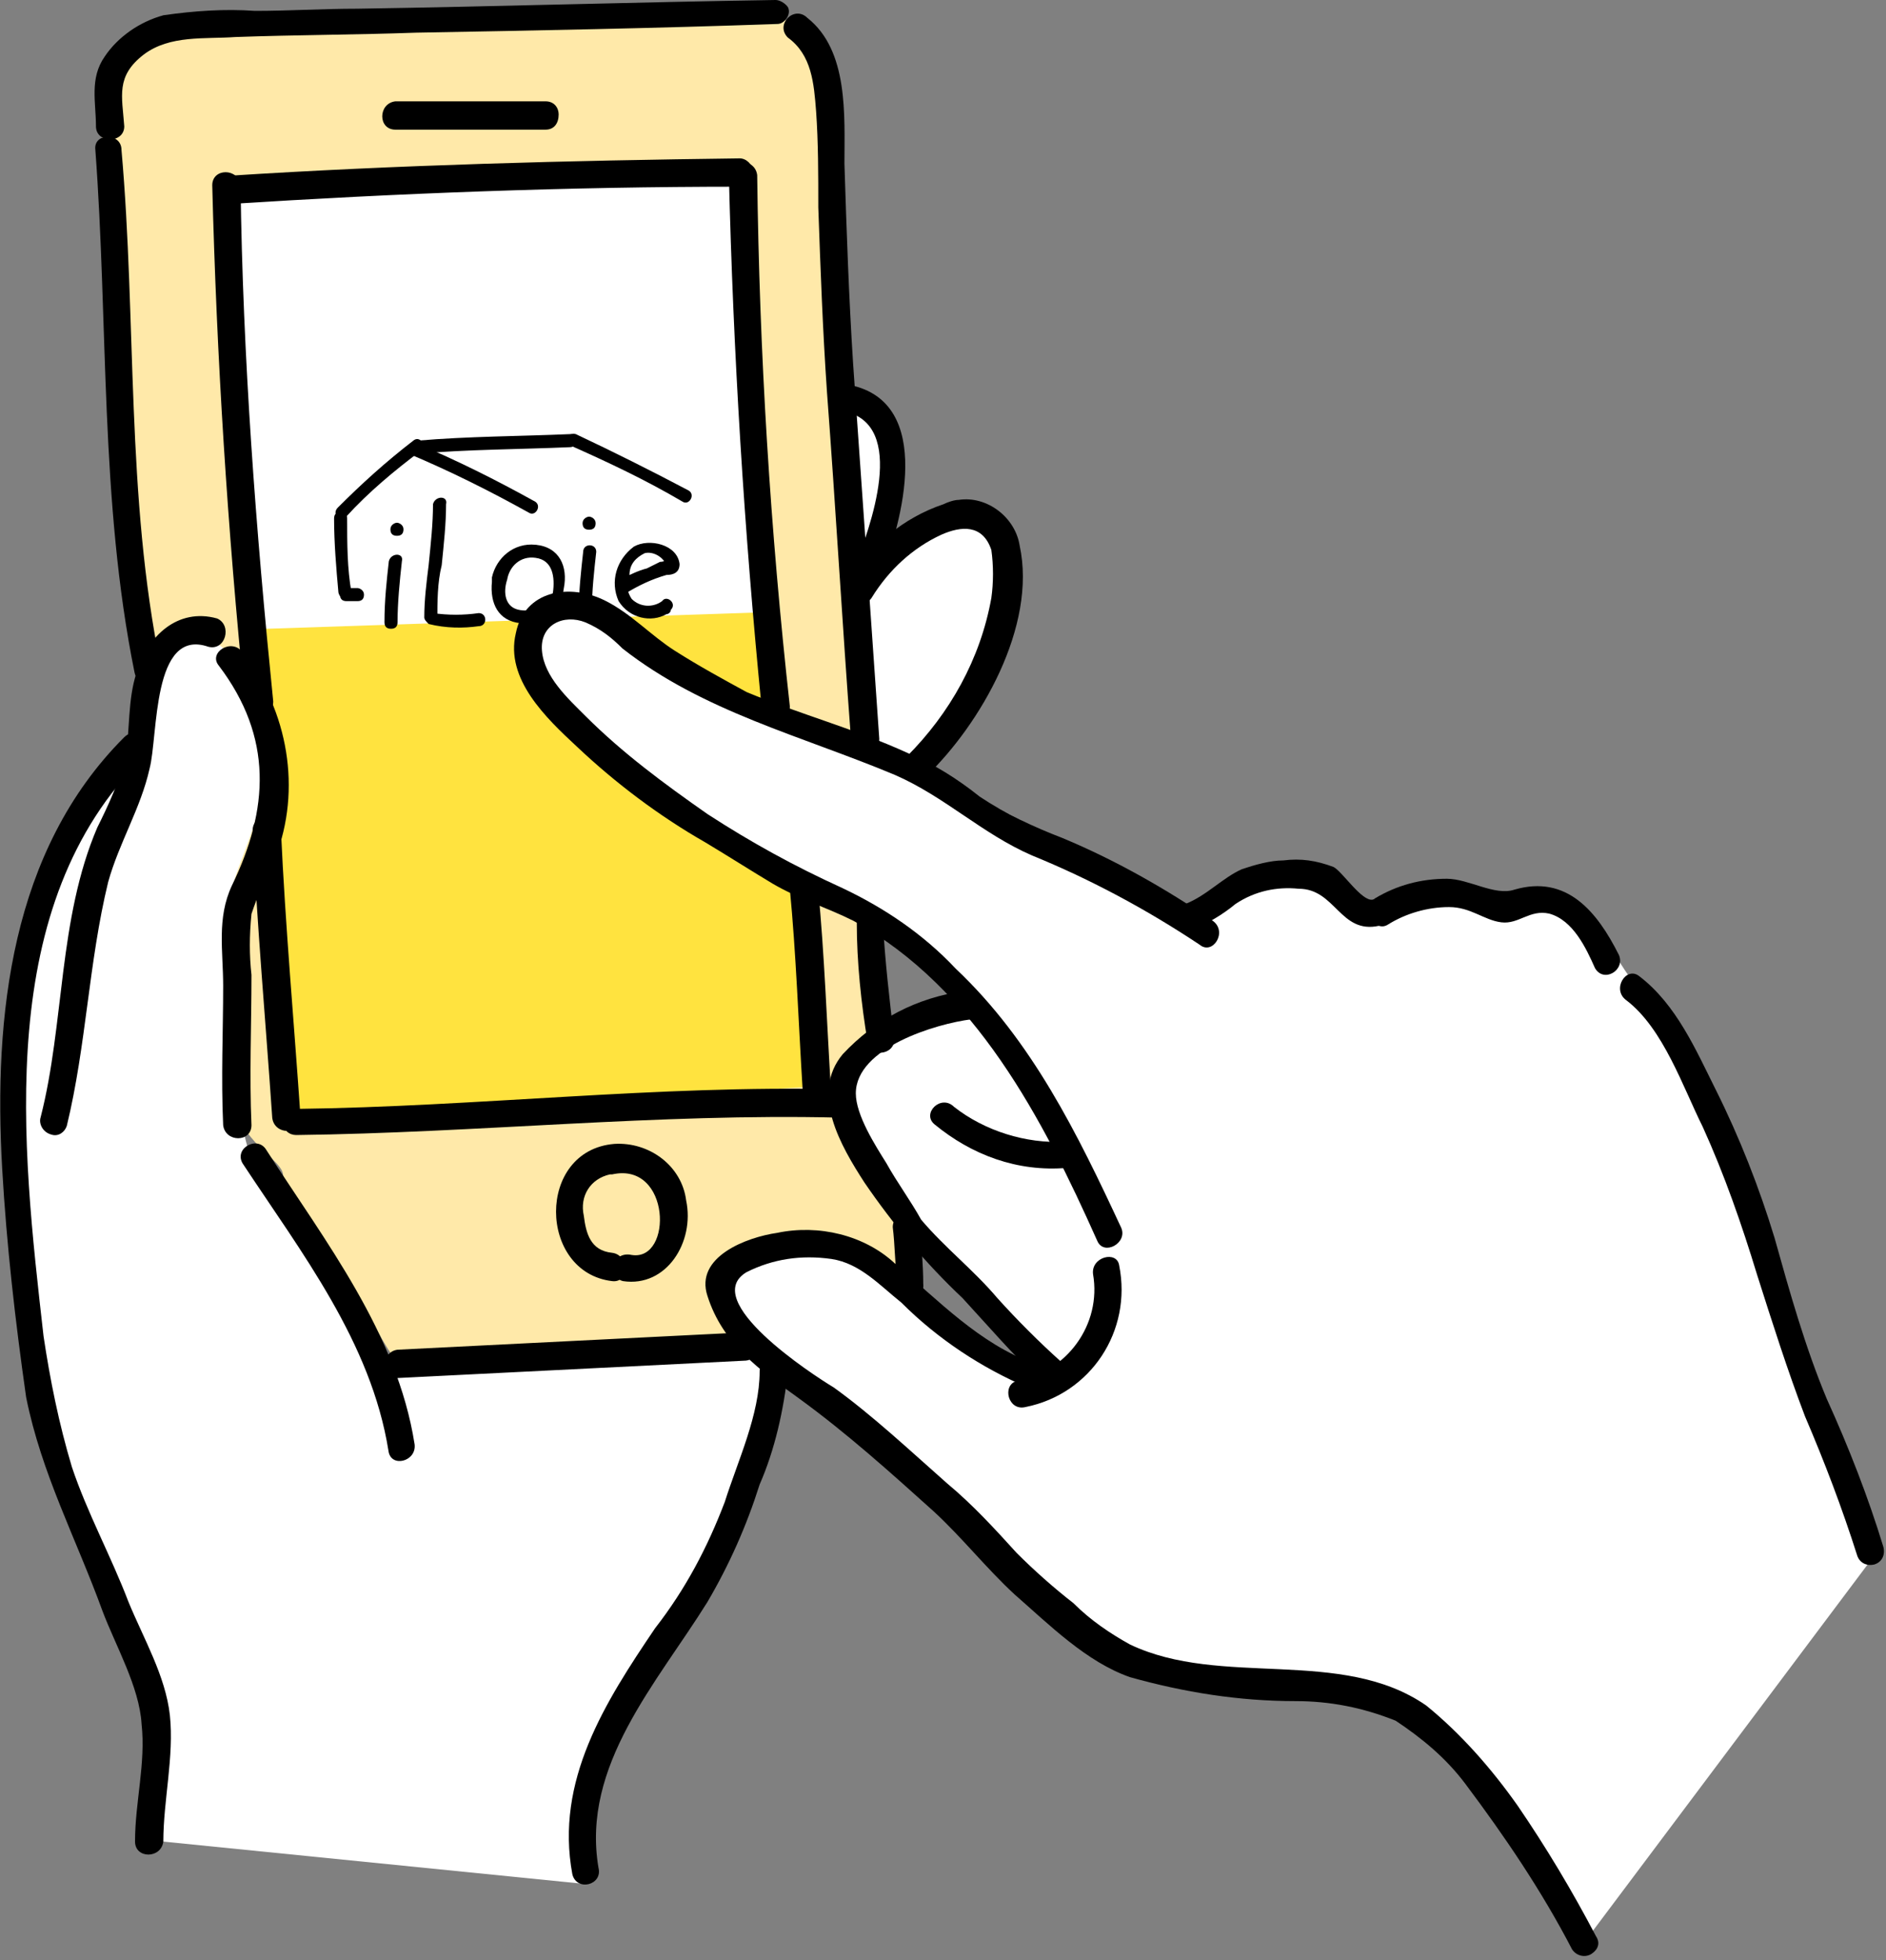
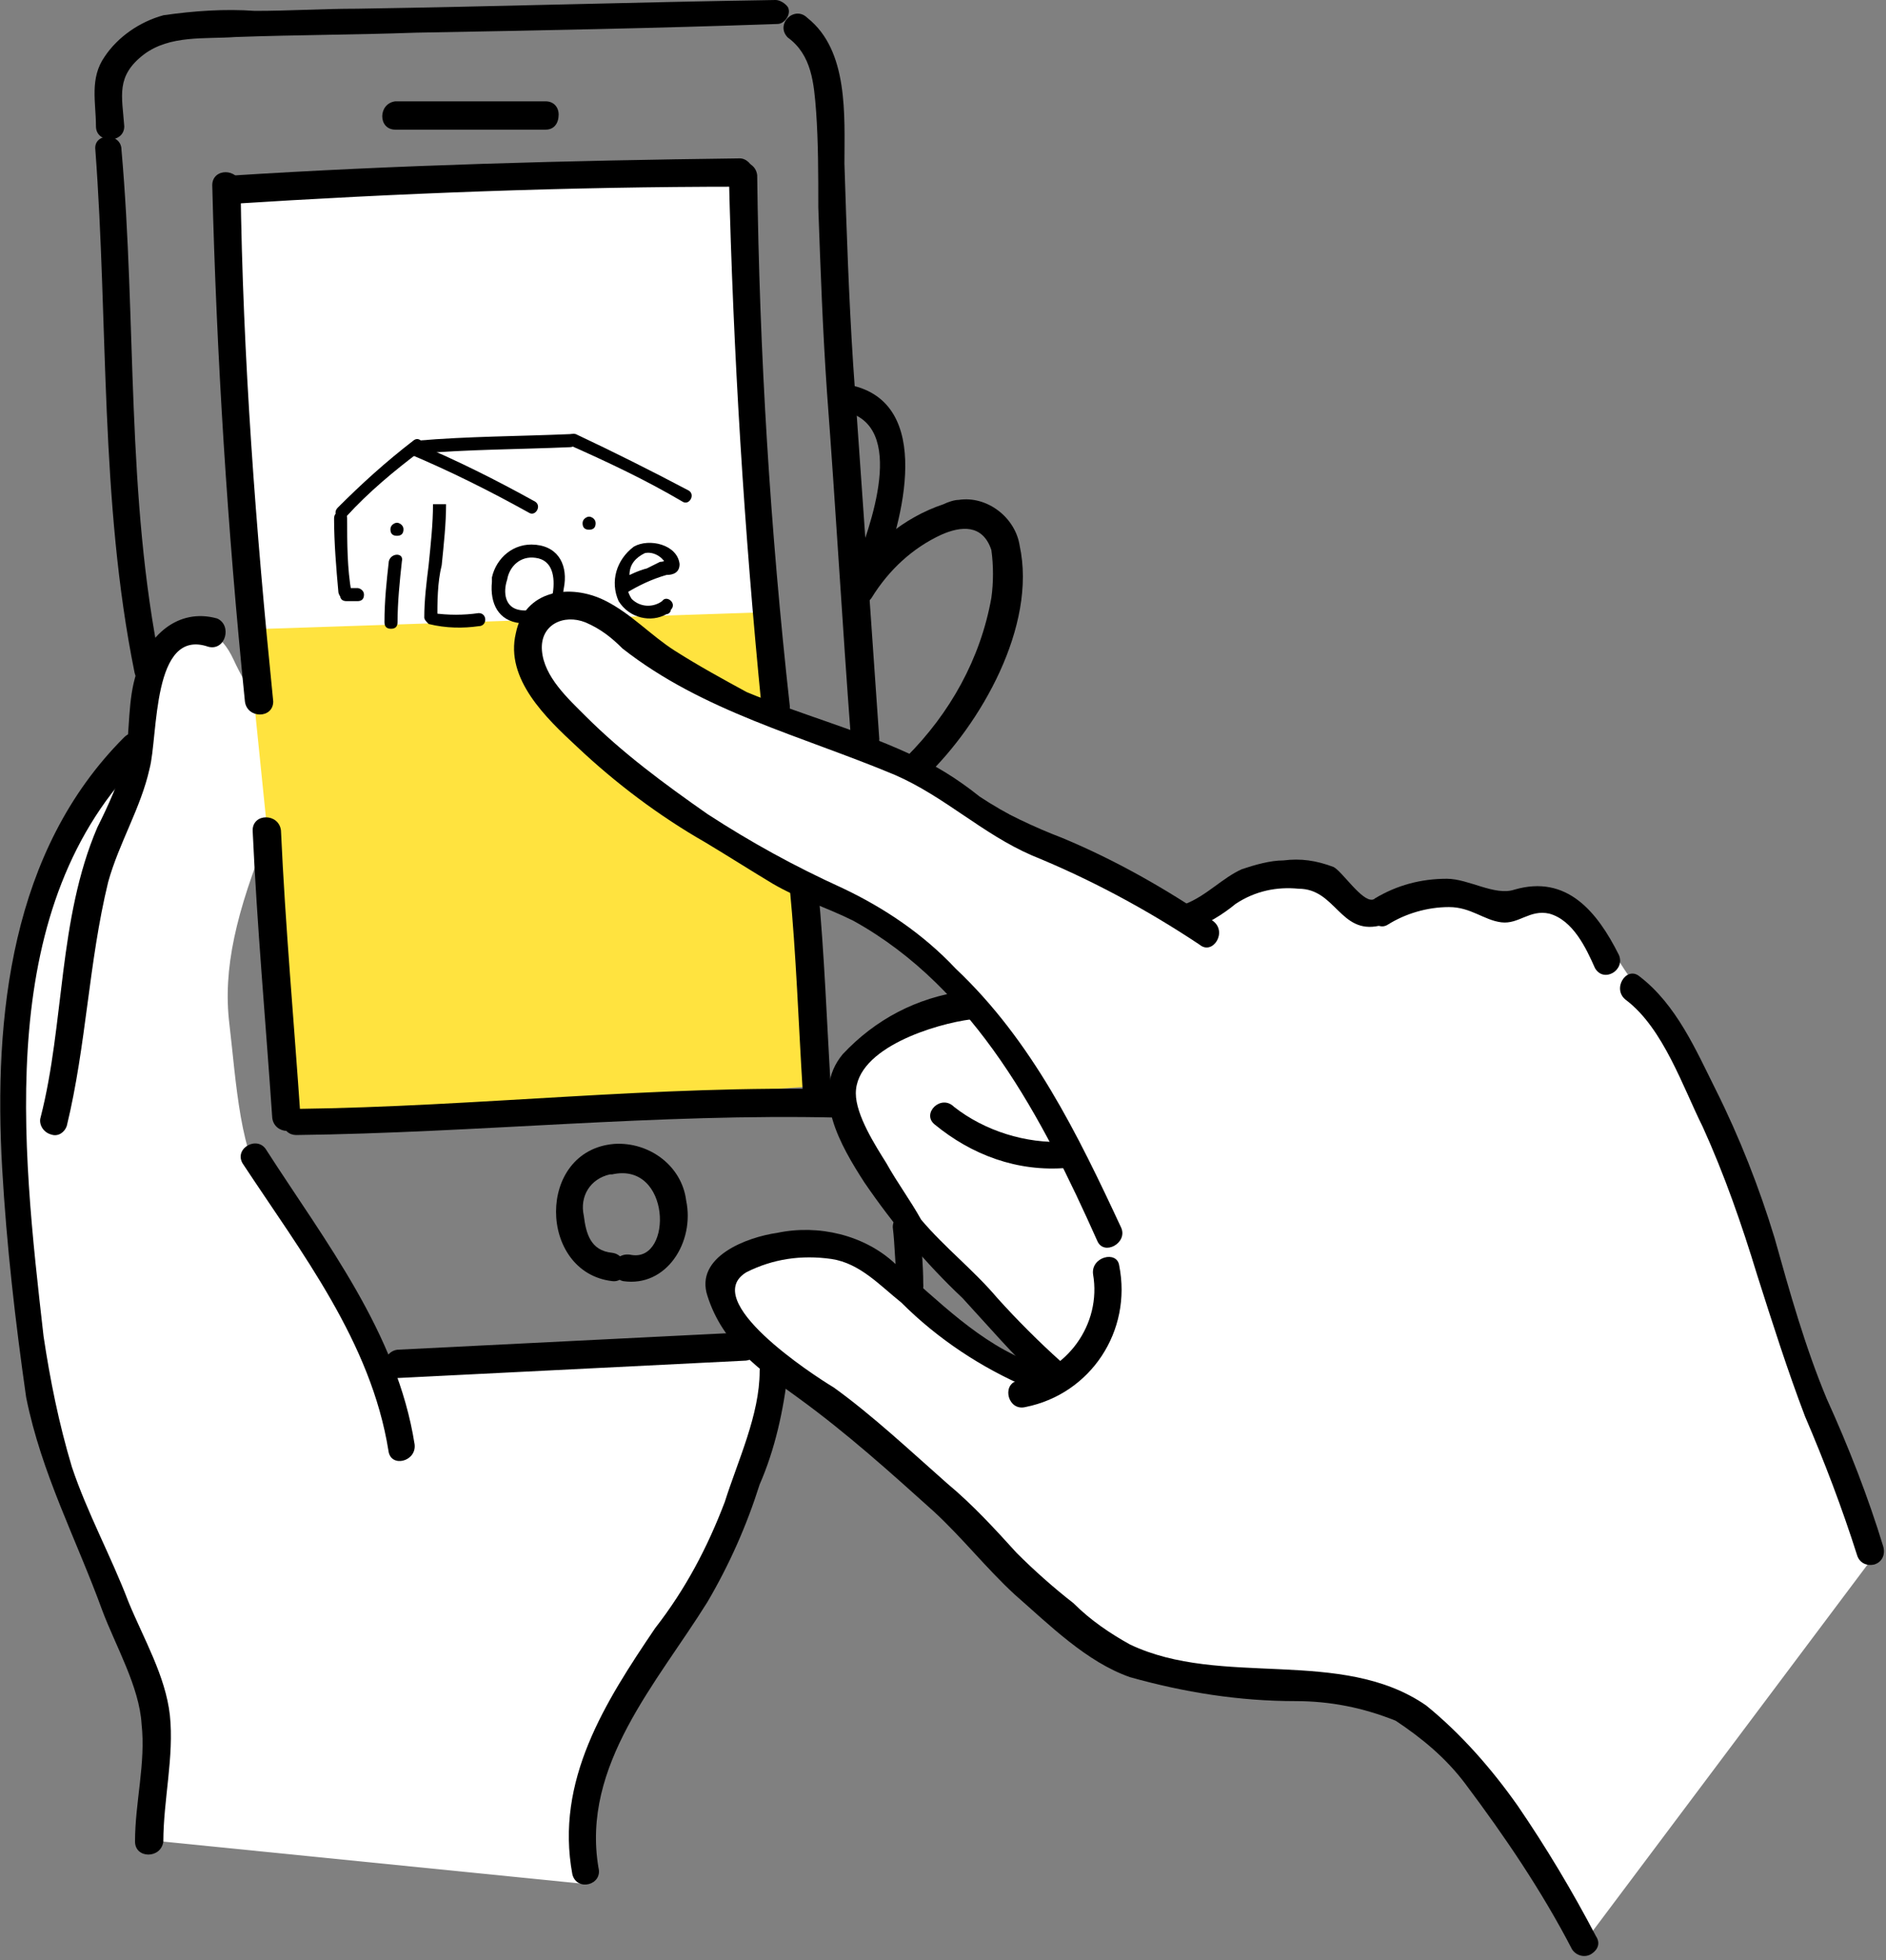
<svg xmlns="http://www.w3.org/2000/svg" version="1.1" id="レイヤー_1" x="0px" y="0px" viewBox="0 0 86.6 90" style="enable-background:new 0 0 86.6 90;" xml:space="preserve">
  <rect x="0" y="0" width="86.6" height="90" fill="#808080" stroke="none" />
  <style type="text/css">
	.st0{fill:#FFFFFF;}
	.st1{fill:#FFE9A9;}
	.st2{fill:#FFE33F;}
</style>
  <g id="グループ化_1751" transform="translate(0.031 0.001)">
-     <path id="パス_778" class="st0" d="M38.2,18.3c0,0,2.6-0.7,2.6,1.9c-0.1,1.9-0.5,3.8-1.1,5.6c0,0,3.6-2.6,4.7-2.3s2,2.8,1.9,4.2   s-4.4,7.4-4.4,7.4l-3.7-1.3L38.2,18.3L38.2,18.3z" />
    <path id="パス_779" class="st0" d="M6.9,84.5l0.4-6.4L2.9,67.8c0,0-3.2-14.8-2.2-20.1s1.7-9.4,5.3-12.6c0.4-1.7,0.8-3.4,1.3-5   c0.3-0.5,2.2-2.4,3.4,0.2s3.1,4.2,1.6,7.9s-2.1,6.3-1.8,8.8s0.5,6.4,1.8,7.5c1.3,1.1,5.1,8.2,5.1,8.2l16.9-0.8l1.3,1.7l-3.4,9.3   L27,80.2l-0.2,6.3L6.9,84.5z" />
    <path id="パス_780" class="st0" d="M38.2,33.9l-2.6,5.6c0,0,7.8,3.7,9.2,6.5c0,0-6.1,0.1-6.1,3.6s7.9,11.2,9.6,13.1   s-2.4-0.2-2.4-0.2s-5.8-6-8-5.7s-6.4,0.7-4.4,3.4c2,2.6,15.5,13.1,16,14.5s10,2.7,10,2.7s5.7-0.1,8.8,4.7s4.4,7.1,4.4,7.1   l13.2-17.6c0,0-7.5-22.8-9.5-24.8c-2-1.9-2.8-4.4-4-5.1c-1-0.5-2.1-0.6-3.2-0.2c-1,0.3-3.6-1.6-5.7,0l-1.3,0l-1.4-1.3l-3.4,0   l-2.7,1.6l-11.2-5.9l-5.8-2.4L38.2,33.9z" />
    <g id="グループ化_1664" transform="translate(4.647 0.884)">
-       <path id="パス_781" class="st1" d="M0.1,6.4C-0.1,4.9,0,3.4,0.4,2C0.5,1.5,0.7,1,1.1,0.7c0.3-0.2,0.7-0.3,1.1-0.3    C11.8,0.1,21.4-0.1,31,0c0.4,0,0.8,0.1,1.1,0.3c0.5,0.4,1.2,3.1,1.3,3.7c0.2,8,0.6,13.8,1.2,21.7c0.6,8.3,1.2,12.8,1.3,21    c0,0.9-1.9,0.8-1.7,2.9c0.2,1.4,1.8,3,2.4,4.8c0.5,1.4,0.7,2.9,0.5,4.3c-0.5-0.3-2.2-3.1-3.9-2.8c-0.6,0.1-3.6,0.3-4.5,1.2    c-1,1,1.2,3.6,0.5,3.7c-4.9,0.7-11.1,0.6-15.6,0.8c-0.3,0-1.3-2.2-1.6-2.3c-0.5-0.3-0.5-0.9-0.8-1.3c-4.4-5.8-2-4.3-3.4-5.7    c-0.7-0.6-1.3-1.3-1.7-2.1c-0.3-0.7-0.3-7.2-0.4-8c-0.2-3.5,2.4-5,1.7-10.4c-0.1-0.9-1.5-3.4-3.4-3.7c-0.8-0.2-1.4,2.8-1.7,2.1    c-0.6-2.3-0.9-4.7-1-7.1c0.1-4.5-0.2-3-0.3-7.5c-0.1-2-0.4-5.3-0.5-9.3L0.1,6.4z" />
-     </g>
+       </g>
    <path id="パス_782" class="st0" d="M9.8,8.9l24.1-0.8l1.6,21.8l-23.4,1.6L9.8,8.9z" />
    <path id="パス_783" class="st2" d="M11.3,28.9l24.1-0.8L37,49.9l-23.4,1.6L11.3,28.9z" />
    <g id="グループ化_1665" transform="translate(24.461 28.003)">
      <path id="パス_784" class="st0" d="M13.1,5.7c-1.2-0.1-2.4-0.5-3.4-1C9.2,4.5,8.8,4.2,8.4,4C8,3.8,7.7,3.5,7.3,3.3    C6.6,2.9,5.8,2.4,5.1,1.8C4.6,1.4,4,0.9,3.4,0.5C2.8,0,2-0.1,1.3,0.1C0.6,0.3-0.1,1.1,0,1.8C0.1,2.2,0.2,2.6,0.3,3    C1.1,4.3,2,5.4,3.2,6.3c0.7,0.6,2.1,1.6,2.8,2.2c0.5,0.4,1.2,0.5,1.7,0.8c0.7,0.5,1.5,0.8,2.2,1.3c0.8,0.6,1.4,1.5,2.3,1.6    c0.1,0,0.2-0.1,0.3-0.1c1.2,1.1,2.6,1.8,4.1,2.2c0.2-1.9,0.5-5.2,0.7-7.1L13.1,5.7z" />
    </g>
    <g id="グループ化_1667" transform="translate(17.623 61.172)">
      <g id="グループ化_1666">
        <path id="パス_785" d="M0.6,2.1l16-0.8c0.8-0.1,0.8-1.3,0-1.3l-16,0.8C-0.2,0.9-0.2,2.2,0.6,2.1z" />
      </g>
    </g>
    <g id="グループ化_1669" transform="translate(46.259 57.704)">
      <g id="グループ化_1668">
        <path id="パス_786" d="M3.9,0.8c0.4,2.3-1.2,4.5-3.5,4.9C-0.3,5.9,0,7.1,0.8,6.9c3-0.6,4.9-3.5,4.3-6.5C5-0.3,3.8,0,3.9,0.8     L3.9,0.8z" />
      </g>
    </g>
    <g id="グループ化_1671" transform="translate(32.355 56.507)">
      <g id="グループ化_1670">
        <path id="パス_787" d="M15.1,6.1c-2.5-0.9-4.4-2.9-6.4-4.6C7.3,0.2,5.2-0.3,3.3,0.1C1.9,0.3-0.5,1.2,0.1,3     c0.7,2.2,2.4,3.4,4.2,4.7c2.2,1.6,4.2,3.4,6.2,5.2c1.3,1.2,2.4,2.6,3.7,3.8c1.6,1.4,3.3,3.1,5.3,3.8c2.5,0.7,5,1.1,7.6,1.1     c1.6,0,3.1,0.3,4.6,0.9c1.2,0.8,2.3,1.7,3.2,2.9c1.8,2.4,3.5,4.9,4.9,7.6c0.2,0.3,0.6,0.4,0.9,0.2c0.3-0.2,0.4-0.5,0.2-0.8     c-1.1-2.1-2.3-4.1-3.6-6c-1.2-1.7-2.6-3.3-4.2-4.6c-3.9-2.7-9.4-0.8-13.6-2.8c-0.9-0.5-1.8-1.1-2.6-1.9c-0.9-0.7-1.8-1.5-2.6-2.3     c-1-1.1-2-2.2-3.2-3.2c-1.7-1.5-3.4-3.1-5.2-4.4C4.9,6.6-0.3,3.2,1.9,1.9c1.2-0.6,2.5-0.8,3.9-0.6c1.3,0.2,2.2,1.2,3.2,2     c1.7,1.7,3.7,3,5.8,3.9C15.5,7.6,15.9,6.4,15.1,6.1L15.1,6.1z" />
      </g>
    </g>
    <g id="グループ化_1673" transform="translate(38.066 45.502)">
      <g id="グループ化_1672">
        <path id="パス_788" d="M6.2,0C4,0.3,2.1,1.3,0.6,2.9c-1.5,1.8-0.1,4.2,1,5.9c1.3,1.9,2.8,3.7,4.5,5.3c1.2,1.3,2.3,2.6,3.6,3.8     c0.6,0.5,1.5-0.4,0.9-0.9c-1-0.9-2-1.9-2.9-2.9c-1.1-1.3-2.4-2.3-3.5-3.6C3.7,9.6,3.1,8.8,2.6,7.9C2.1,7.1,1.2,5.7,1.2,4.7     c0-2.1,3.7-3.2,5.3-3.4C7.3,1.1,7-0.1,6.2,0L6.2,0z" />
      </g>
    </g>
    <g id="グループ化_1675" transform="translate(42.677 50.622)">
      <g id="グループ化_1674">
        <path id="パス_789" d="M6.2,1.8C4.4,1.9,2.5,1.3,1.1,0.2C0.5-0.4-0.4,0.5,0.2,1c1.7,1.4,3.8,2.2,6.1,2C7.1,3,7.1,1.7,6.2,1.8     L6.2,1.8z" />
      </g>
    </g>
    <g id="グループ化_1677" transform="translate(53.999 39.506)">
      <g id="グループ化_1676">
        <path id="パス_790" d="M0.7,3.2c0.7-0.3,1.4-0.7,2-1.2c0.9-0.6,1.9-0.8,2.9-0.7C7.3,1.3,7.5,3.4,9.3,3C10.1,2.9,9.7,1.6,9,1.8     C8.5,1.9,7.6,0.5,7.2,0.3C6.4,0,5.7-0.1,4.9,0C4.3,0,3.6,0.2,3,0.4C2.1,0.8,1.4,1.6,0.4,2C-0.3,2.2,0,3.5,0.7,3.2L0.7,3.2z" />
      </g>
    </g>
    <g id="グループ化_1679" transform="translate(62.805 40.348)">
      <g id="グループ化_1678">
        <path id="パス_791" d="M0.9,2.1c0.8-0.5,1.8-0.8,2.8-0.8C4.7,1.3,5.3,1.9,6.1,2c0.8,0.1,1.3-0.6,2.2-0.4     c1.1,0.3,1.7,1.6,2.1,2.5c0.4,0.7,1.4,0.1,1.1-0.6c-1-2-2.4-3.7-4.8-3C5.8,0.8,4.6,0,3.6,0C2.4,0,1.3,0.3,0.3,0.9     C-0.4,1.4,0.3,2.5,0.9,2.1L0.9,2.1z" />
      </g>
    </g>
    <g id="グループ化_1681" transform="translate(74.349 44.729)">
      <g id="グループ化_1680">
        <path id="パス_792" d="M0.3,1.2C2,2.5,2.9,5.2,3.8,7c1,2.2,1.8,4.5,2.5,6.8C7,16,7.7,18.2,8.5,20.3c0.9,2.1,1.7,4.2,2.4,6.4     c0.1,0.3,0.4,0.5,0.8,0.4c0.3-0.1,0.5-0.4,0.4-0.8c-0.7-2.3-1.6-4.6-2.6-6.8c-1-2.4-1.7-4.9-2.4-7.4C6.4,9.8,5.5,7.5,4.4,5.3     C3.5,3.5,2.6,1.4,0.9,0.1C0.3-0.4-0.4,0.7,0.3,1.2L0.3,1.2z" />
      </g>
    </g>
    <g id="グループ化_1683" transform="translate(1.836 28.296)">
      <g id="グループ化_1682">
        <path id="パス_793" d="M8.1,0.1C6.3-0.4,4.9,0.9,4.4,2.6C4,3.8,4.1,5.2,3.9,6.5C3.6,7.6,3.1,8.7,2.6,9.7     c-1.8,4.2-1.5,9-2.6,13.3c-0.1,0.3,0.1,0.7,0.5,0.8c0.3,0.1,0.6-0.1,0.7-0.4c0.9-3.7,1-7.5,1.9-11.2C3.6,10.4,4.6,8.8,5,7     c0.4-1.5,0.1-6.5,2.7-5.6C8.5,1.6,8.8,0.4,8.1,0.1L8.1,0.1z" />
      </g>
    </g>
    <g id="グループ化_1685" transform="translate(9.916 29.662)">
      <g id="グループ化_1684">
-         <path id="パス_794" d="M0.1,0.9C2.6,4.2,2.4,7.5,0.7,11c-0.7,1.5-0.4,3-0.4,4.6c0,2.1-0.1,4.2,0,6.4c0.1,0.8,1.3,0.8,1.3,0     c-0.1-2.3,0-4.6,0-6.9c-0.1-0.9-0.1-1.8,0-2.8c0.3-0.9,0.7-1.8,1.1-2.6C3.9,6.6,3.3,3,1.2,0.3C0.7-0.4-0.4,0.3,0.1,0.9L0.1,0.9z" />
-       </g>
+         </g>
    </g>
    <g id="グループ化_1687" transform="translate(11.006 52.513)">
      <g id="グループ化_1686">
        <path id="パス_795" d="M0.1,0.9C2.8,5,6,9.1,6.8,14.1c0.1,0.8,1.3,0.5,1.2-0.3C7.2,8.7,3.9,4.5,1.2,0.3     C0.8-0.4-0.3,0.2,0.1,0.9L0.1,0.9z" />
      </g>
    </g>
    <g id="グループ化_1689" transform="translate(26.15 62.359)">
      <g id="グループ化_1688">
        <path id="パス_796" d="M8.7,0.6c0,2-1,4.1-1.6,6c-0.8,2.1-1.8,4-3.2,5.8c-2.3,3.4-4.6,7-3.8,11.3c0.2,0.8,1.4,0.5,1.2-0.3     C0.5,18.7,4,14.9,6.3,11.2c1-1.7,1.8-3.5,2.4-5.4C9.4,4.2,9.8,2.4,10,0.6C9.9,0.3,9.7,0,9.3,0C9,0,8.7,0.3,8.7,0.6L8.7,0.6z" />
      </g>
    </g>
    <g id="グループ化_1691" transform="translate(-0.031 33.653)">
      <g id="グループ化_1690" transform="translate(0)">
        <path id="パス_797" d="M5.7,0.2C0.5,5.4-0.3,13,0.1,20c0.2,3.5,0.6,7,1.1,10.5C1.9,34,3.5,37,4.7,40.3c0.6,1.6,1.7,3.5,1.8,5.2     c0.2,1.8-0.3,3.6-0.3,5.4c0,0.8,1.2,0.8,1.3,0C7.5,49,8,47,7.8,45.1c-0.2-1.8-1.2-3.5-1.9-5.2c-0.8-2.1-1.9-4.1-2.6-6.2     c-0.6-2-1-4-1.3-6C1,18.9-0.3,7.9,6.6,1.1C7.2,0.5,6.3-0.4,5.7,0.2L5.7,0.2z" />
      </g>
    </g>
    <g id="グループ化_1693" transform="translate(38.199 17.678)">
      <g id="グループ化_1692">
        <path id="パス_798" d="M0.5,1.2c3,0.6,1.2,5.4,0.5,7.2C0.7,9.2,1.9,9.6,2.2,8.8c1-2.5,2.5-8-1.4-8.8C0-0.2-0.3,1.1,0.5,1.2     L0.5,1.2z" />
      </g>
    </g>
    <g id="グループ化_1695" transform="translate(38.789 22.952)">
      <g id="グループ化_1694">
        <path id="パス_799" d="M1.2,4.5C2,3.2,3.1,2.2,4.4,1.6c0.9-0.4,1.9-0.5,2.3,0.7c0.1,0.7,0.1,1.5,0,2.2     c-0.5,2.8-1.9,5.3-3.9,7.3c-0.2,0.2-0.2,0.6,0,0.9s0.6,0.2,0.9,0c2.5-2.4,5.1-6.9,4.3-10.6C7.8,0.8,6.5-0.2,5.2,0     C5,0,4.7,0.1,4.5,0.2C2.7,0.8,1.1,2.1,0.1,3.8C-0.3,4.5,0.8,5.1,1.2,4.5L1.2,4.5z" />
      </g>
    </g>
    <g id="グループ化_1697" transform="translate(4.275 -0.001)">
      <g id="グループ化_1696">
        <path id="パス_800" d="M31.3,0c-6.4,0.1-12.8,0.3-19.2,0.4c-1.6,0-3.1,0.1-4.7,0.1c-1.4-0.1-2.8,0-4.2,0.2     C2.1,1,1.1,1.7,0.5,2.6c-0.7,1-0.4,2.1-0.4,3.2c0,0.8,1.3,0.8,1.3,0C1.3,4.4,1,3.5,2.3,2.5c1.2-0.9,2.8-0.7,4.2-0.8     c2.8-0.1,5.5-0.1,8.3-0.2c5.5-0.1,11-0.2,16.6-0.4c0.3,0,0.6-0.4,0.5-0.7C31.9,0.3,31.6,0,31.3,0z" />
      </g>
    </g>
    <g id="グループ化_1699" transform="translate(4.347 6.279)">
      <g id="グループ化_1698">
        <path id="パス_801" d="M0,0.6c0.6,8,0.2,16.1,1.8,24C2,25.5,3.2,25.1,3,24.3C1.4,16.5,1.9,8.5,1.2,0.6C1.2-0.2-0.1-0.2,0,0.6     L0,0.6z" />
      </g>
    </g>
    <g id="グループ化_1701" transform="translate(35.943 0.622)">
      <g id="グループ化_1700">
        <path id="パス_802" d="M0.2,1.1c1.1,0.8,1.2,2.1,1.3,3.4c0.1,1.4,0.1,2.9,0.1,4.4c0.1,2.8,0.2,5.6,0.4,8.5     c0.4,5.3,0.7,10.6,1.1,15.9c0.1,0.8,1.3,0.8,1.3,0C4,27.5,3.6,21.8,3.2,16.1C3,13,2.9,10,2.8,6.9C2.8,4.7,3,1.7,1.1,0.2     C0.5-0.4-0.4,0.5,0.2,1.1L0.2,1.1z" />
      </g>
    </g>
    <g id="グループ化_1703" transform="translate(9.842 7.271)">
      <g id="グループ化_1702">
        <path id="パス_803" d="M24.1,0C16.2,0.1,8.4,0.3,0.6,0.8c-0.8,0.1-0.8,1.3,0,1.3c7.8-0.5,15.6-0.8,23.5-0.8     c0.4,0,0.6-0.3,0.6-0.7C24.7,0.3,24.4,0,24.1,0z" />
      </g>
    </g>
    <g id="グループ化_1705" transform="translate(9.715 7.906)">
      <g id="グループ化_1704">
        <path id="パス_804" d="M0,0.6c0.2,7.9,0.7,15.8,1.5,23.7c0.1,0.8,1.3,0.8,1.3,0C2,16.4,1.4,8.5,1.3,0.6C1.2-0.2,0-0.2,0,0.6z" />
      </g>
    </g>
    <g id="グループ化_1707" transform="translate(33.437 7.439)">
      <g id="グループ化_1706">
        <path id="パス_805" d="M0,0.6C0.2,8.8,0.7,16.9,1.5,25c0.1,0.8,1.3,0.8,1.3,0C1.9,16.9,1.4,8.8,1.3,0.6C1.2-0.2,0-0.2,0,0.6z" />
      </g>
    </g>
    <g id="グループ化_1709" transform="translate(11.57 37.527)">
      <g id="グループ化_1708">
        <path id="パス_806" d="M0,0.6C0.2,5,0.6,9.4,0.9,13.8c0.1,0.8,1.3,0.8,1.3,0C1.9,9.4,1.5,5,1.3,0.6C1.2-0.2,0-0.2,0,0.6z" />
      </g>
    </g>
    <g id="グループ化_1711" transform="translate(12.97 50.015)">
      <g id="グループ化_1710">
        <path id="パス_807" d="M0.6,2.1c8.3-0.1,16.6-1,24.9-0.8c0.8,0,0.8-1.2,0-1.3C17.2-0.2,8.9,0.8,0.6,0.9C0.3,0.9,0,1.2,0,1.5     C0,1.9,0.3,2.1,0.6,2.1z" />
      </g>
    </g>
    <g id="グループ化_1713" transform="translate(36.231 40.156)">
      <g id="グループ化_1712">
        <path id="パス_808" d="M0,0.6C0.3,3.7,0.4,6.8,0.6,10c0,0.8,1.3,0.8,1.3,0C1.7,6.8,1.6,3.7,1.3,0.6C1.2-0.2-0.1-0.2,0,0.6z" />
      </g>
    </g>
    <g id="グループ化_1715" transform="translate(39.31 41.764)">
      <g id="グループ化_1714">
-         <path id="パス_809" d="M0,0.6c0,1.8,0.2,3.7,0.5,5.5c0.2,0.8,1.4,0.5,1.2-0.3C1.5,4.1,1.3,2.4,1.2,0.6C1.2,0.3,1,0,0.6,0     S0,0.3,0,0.6L0,0.6z" />
-       </g>
+         </g>
    </g>
    <g id="グループ化_1717" transform="translate(25.476 52.522)">
      <g id="グループ化_1716">
        <path id="パス_810" d="M3.1,6.3C5.1,6.6,6.4,4.5,6,2.6C5.8,1,4.3-0.1,2.7,0c-3.6,0.3-3.5,5.9-0.1,6.3c0.8,0.1,0.8-1.2,0-1.3     c-1-0.1-1.2-0.9-1.3-1.7C1.1,2.4,1.6,1.6,2.5,1.4c0,0,0.1,0,0.1,0c2.7-0.6,2.8,4,0.9,3.7C2.6,4.9,2.3,6.1,3.1,6.3L3.1,6.3z" />
      </g>
    </g>
    <g id="グループ化_1744" transform="translate(15.309 19.93)">
      <g id="グループ化_1719" transform="translate(2.314 5.539)">
        <g id="グループ化_1718">
          <path id="パス_811" d="M0.2,0.3C0.1,1.2,0,2.1,0,3.1c0,0.2,0.1,0.3,0.3,0.3c0.2,0,0.3-0.1,0.3-0.3c0-0.9,0.1-1.9,0.2-2.8      C0.9-0.1,0.3-0.1,0.2,0.3z" />
        </g>
      </g>
      <g id="グループ化_1721" transform="translate(2.587 4.071)">
        <g id="グループ化_1720">
          <path id="パス_812" d="M0.3,0.6c0.2,0,0.3-0.1,0.3-0.3C0.6,0.1,0.4,0,0.3,0S0,0.1,0,0.3C0,0.5,0.1,0.6,0.3,0.6z" />
        </g>
      </g>
      <g id="グループ化_1723" transform="translate(4.142 2.92)">
        <g id="グループ化_1722">
-           <path id="パス_813" d="M0.4,0.3C0.4,1.2,0.3,2.1,0.2,3.1C0.1,3.9,0,4.7,0,5.5c0,0.1,0.1,0.2,0.2,0.3C1,6,1.8,6,2.5,5.9      c0.4,0,0.4-0.6,0-0.6c-0.7,0.1-1.4,0.1-2.1,0c0.1,0.1,0.1,0.2,0.2,0.3c0-0.8,0-1.7,0.2-2.5C0.9,2.1,1,1.2,1,0.3      C1.1-0.1,0.5-0.1,0.4,0.3L0.4,0.3z" />
+           <path id="パス_813" d="M0.4,0.3C0.4,1.2,0.3,2.1,0.2,3.1C0.1,3.9,0,4.7,0,5.5c0,0.1,0.1,0.2,0.2,0.3C1,6,1.8,6,2.5,5.9      c0.4,0,0.4-0.6,0-0.6c-0.7,0.1-1.4,0.1-2.1,0c0.1,0.1,0.1,0.2,0.2,0.3c0-0.8,0-1.7,0.2-2.5C0.9,2.1,1,1.2,1,0.3      L0.4,0.3z" />
        </g>
      </g>
      <g id="グループ化_1725" transform="translate(7.248 5.082)">
        <g id="グループ化_1724">
          <path id="パス_814" d="M2,0C1-0.1,0.2,0.6,0,1.5c0,0.1,0,0.2,0,0.2c-0.1,1,0.3,1.8,1.3,1.9c1,0.1,1.9-0.6,2-1.6      C3.5,1,3.1,0.1,2,0C1.6,0,1.6,0.6,2,0.6c0.8,0.1,0.9,0.9,0.8,1.6C2.6,2.8,1.9,3.1,1.3,3C0.6,2.9,0.5,2.2,0.7,1.6      c0.1-0.6,0.6-1.1,1.3-1c0,0,0.1,0,0.1,0C2.4,0.6,2.4,0,2,0L2,0z" />
        </g>
      </g>
      <g id="グループ化_1727" transform="translate(11.238 5.107)">
        <g id="グループ化_1726">
-           <path id="パス_815" d="M0.2,0.3C0.1,1.2,0,2.1,0,3c0,0.2,0.1,0.3,0.3,0.3c0.2,0,0.3-0.1,0.3-0.3c0-0.9,0.1-1.8,0.2-2.7      C0.8-0.1,0.2-0.1,0.2,0.3z" />
-         </g>
+           </g>
      </g>
      <g id="グループ化_1729" transform="translate(11.41 3.791)">
        <g id="グループ化_1728">
          <path id="パス_816" d="M0.3,0.6c0.2,0,0.3-0.1,0.3-0.3C0.6,0.1,0.4,0,0.3,0S0,0.1,0,0.3C0,0.5,0.1,0.6,0.3,0.6z" />
        </g>
      </g>
      <g id="グループ化_1731" transform="translate(12.864 4.968)">
        <g id="グループ化_1730">
          <path id="パス_817" d="M0.6,2.3C1.1,2,1.7,1.7,2.4,1.5C2.7,1.5,3,1.4,3,1C2.9,0.1,1.6-0.2,0.9,0.2C0.1,0.8-0.2,1.8,0.2,2.7      c0.5,0.8,1.5,1,2.2,0.6c0.1,0,0.2-0.1,0.2-0.2c0.3-0.3-0.2-0.7-0.4-0.4C1.8,3,1.2,3,0.8,2.6C0.6,2.3,0.5,1.9,0.7,1.5      C0.7,1,1,0.7,1.4,0.5c0.4-0.1,0.9,0.2,1,0.6c0-0.1,0.1-0.2,0.1-0.3c-0.1,0-0.2,0.1-0.4,0.1C1.9,1,1.7,1.1,1.5,1.2      C1.1,1.3,0.7,1.5,0.3,1.7C-0.1,2,0.2,2.5,0.6,2.3L0.6,2.3z" />
        </g>
      </g>
      <g id="グループ化_1733" transform="translate(0.273 7.071)">
        <g id="グループ化_1732">
          <path id="パス_818" d="M0.3,0.6h0.5c0.2,0,0.3-0.1,0.3-0.3C1.1,0.1,0.9,0,0.8,0H0.3C0.1,0,0,0.1,0,0.3C0,0.5,0.1,0.6,0.3,0.6z      " />
        </g>
      </g>
      <g id="グループ化_1735" transform="translate(0 3.581)">
        <g id="グループ化_1734">
          <path id="パス_819" d="M0,0.3c0,1.1,0.1,2.3,0.2,3.4c0.1,0.4,0.6,0.4,0.6,0C0.6,2.6,0.6,1.4,0.6,0.3C0.6,0.1,0.5,0,0.3,0      S0,0.1,0,0.3z" />
        </g>
      </g>
      <g id="グループ化_1737" transform="translate(0.072 0.275)">
        <g id="グループ化_1736">
          <path id="パス_820" d="M0.5,3.5c1-1.1,2.2-2.1,3.4-3c0.3-0.2,0-0.7-0.3-0.5C2.3,1,1.2,2,0.1,3.1C-0.2,3.4,0.2,3.8,0.5,3.5      L0.5,3.5z" />
        </g>
      </g>
      <g id="グループ化_1739" transform="translate(3.341 0.407)">
        <g id="グループ化_1738">
          <path id="パス_821" d="M0.1,0.5C2,1.3,3.8,2.2,5.6,3.2c0.3,0.2,0.6-0.3,0.3-0.5C4.1,1.7,2.3,0.8,0.4,0      C0.1-0.1-0.2,0.4,0.1,0.5z" />
        </g>
      </g>
      <g id="グループ化_1741" transform="translate(3.528 0.002)">
        <g id="グループ化_1740">
          <path id="パス_822" d="M0.3,0.9c2.3-0.2,4.7-0.2,7-0.3c0.4,0,0.4-0.6,0-0.6C5,0.1,2.6,0.1,0.3,0.3C-0.1,0.3-0.1,0.9,0.3,0.9z" />
        </g>
      </g>
      <g id="グループ化_1743" transform="translate(10.596)">
        <g id="グループ化_1742">
          <path id="パス_823" d="M0.2,0.5c1.8,0.8,3.5,1.6,5.2,2.6C5.7,3.3,6,2.8,5.7,2.6C4,1.7,2.2,0.8,0.5,0C0.1-0.1-0.2,0.4,0.2,0.5z      " />
        </g>
      </g>
    </g>
    <g id="グループ化_1746" transform="translate(17.521 4.652)">
      <g id="グループ化_1745">
        <path id="パス_824" d="M0.6,1.3c2.3,0,4.6,0,6.9,0c0.4,0,0.6-0.3,0.6-0.7C8.1,0.3,7.9,0,7.5,0C5.2,0,2.9,0,0.6,0     C-0.2,0.1-0.2,1.3,0.6,1.3z" />
      </g>
    </g>
    <g id="グループ化_1748" transform="translate(40.962 55.748)">
      <g id="グループ化_1747">
        <path id="パス_825" d="M0,0.6c0.1,0.8,0.1,1.7,0.2,2.5C0.2,4,1.5,4,1.4,3.2C1.4,2.3,1.3,1.5,1.3,0.6C1.2-0.2,0-0.2,0,0.6z" />
      </g>
    </g>
    <g id="グループ化_1750" transform="translate(23.554 27.177)">
      <g id="グループ化_1749">
        <path id="パス_826" d="M32.1,15.1c-2.2-1.5-4.5-2.8-6.9-3.8c-1.3-0.5-2.6-1.1-3.8-1.9c-1-0.8-2.1-1.5-3.3-2     c-2.4-1.1-5-1.8-7.4-2.8C9.6,4,8.5,3.4,7.4,2.7c-1.1-0.7-2-1.7-3.2-2.3C2.6-0.4,0.5-0.1,0.1,1.9C-0.4,4,1.5,5.8,2.9,7.1     c1.8,1.7,3.8,3.2,5.9,4.4c1,0.6,2.1,1.3,3.1,1.9c1.2,0.7,2.5,1.1,3.7,1.7c5.6,3.1,8.7,9.1,11.2,14.7c0.3,0.7,1.4,0.1,1.1-0.6     c-2-4.3-4.1-8.6-7.6-11.9c-1.5-1.6-3.3-2.8-5.2-3.7c-2.2-1-4.2-2.1-6.2-3.4C6.9,8.8,5,7.4,3.3,5.7c-0.8-0.8-1.9-1.8-2-3     c-0.1-1.2,1-1.7,2-1.3C4,1.7,4.5,2.1,5,2.6c3.7,2.9,8.2,4,12.5,5.8c2.3,1,4,2.7,6.3,3.7c2.7,1.1,5.3,2.5,7.7,4.1     C32.1,16.7,32.8,15.6,32.1,15.1L32.1,15.1z" />
      </g>
    </g>
  </g>
</svg>